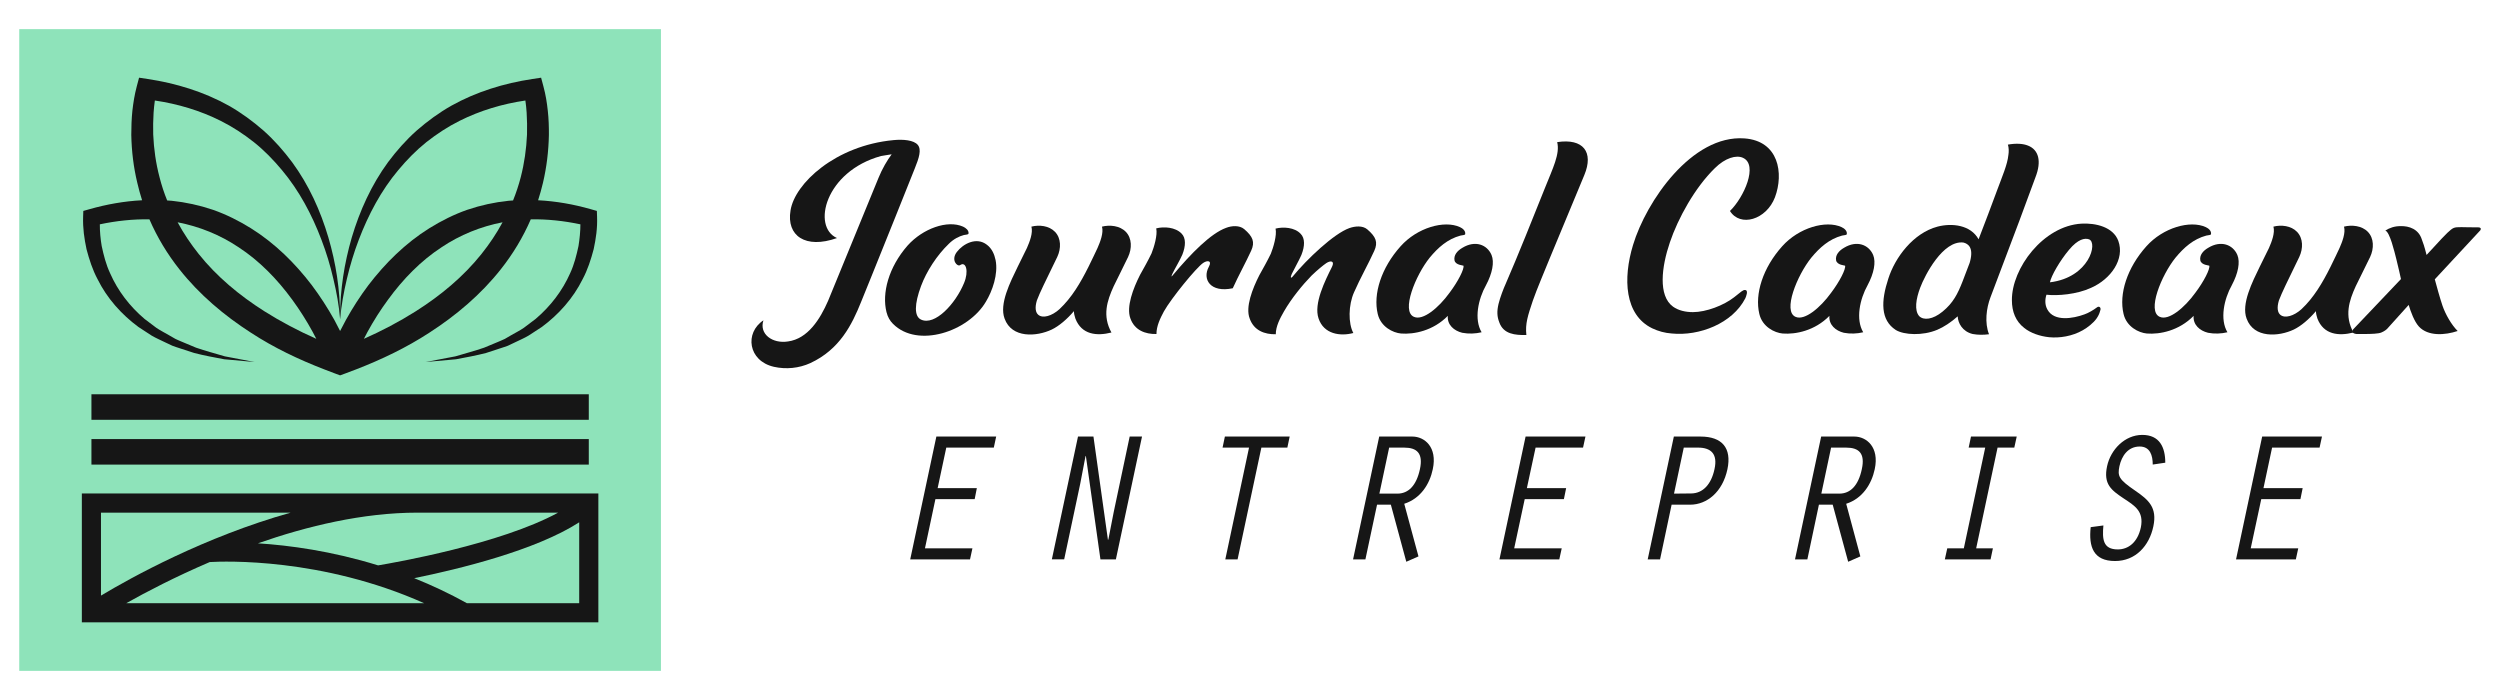
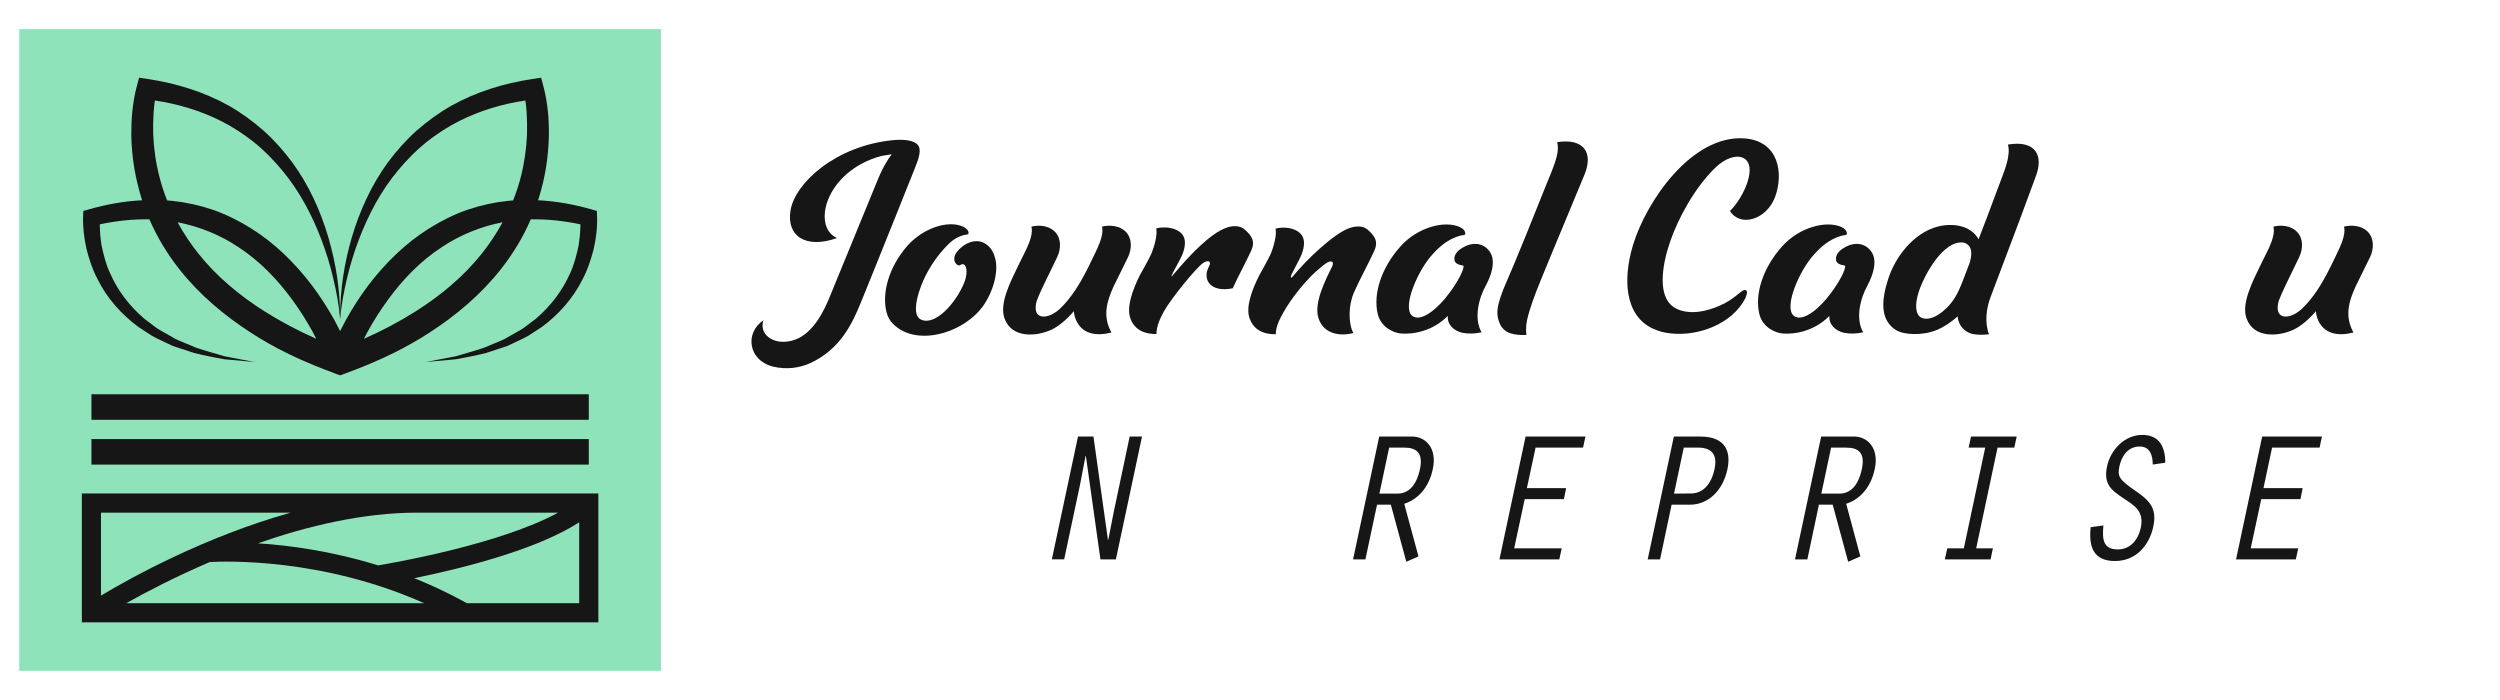
<svg xmlns="http://www.w3.org/2000/svg" version="1.1" id="Calque_1" x="0px" y="0px" width="250px" height="70px" viewBox="0 0 250 70" enable-background="new 0 0 250 70" xml:space="preserve">
  <rect x="3.619" y="5.324" fill="#161616" width="60" height="59.25" />
  <g>
    <g>
      <path fill="#8EE3BA" d="M15.957,17.736c0.197,0.784,0.453,1.557,0.759,2.31c0.153,0.007,0.301,0.018,0.453,0.032    c1.397,0.146,2.782,0.446,4.117,0.899c1.333,0.465,2.604,1.104,3.798,1.844c2.392,1.493,4.415,3.491,6.093,5.692    c0.836,1.112,1.583,2.272,2.259,3.483c0.197,0.371,0.39,0.734,0.574,1.104c0.185-0.369,0.376-0.732,0.581-1.104    c0.67-1.211,1.417-2.371,2.253-3.483c1.685-2.201,3.7-4.199,6.094-5.692c1.194-0.74,2.463-1.379,3.797-1.844    c1.34-0.453,2.719-0.754,4.117-0.899c0.152-0.015,0.299-0.025,0.453-0.032c0.306-0.753,0.562-1.525,0.765-2.31    c0.364-1.405,0.568-2.847,0.632-4.296c0.019-0.722,0.006-1.448-0.038-2.169c-0.025-0.403-0.07-0.816-0.127-1.22    c-2.292,0.338-4.524,1.002-6.585,2.035c-1.175,0.588-2.272,1.309-3.313,2.126c-1.027,0.824-1.958,1.774-2.808,2.795    c-1.717,2.043-2.992,4.449-3.956,6.976c-0.485,1.27-0.875,2.571-1.187,3.898c-0.313,1.328-0.562,2.68-0.677,4.046    c-0.109-1.366-0.357-2.718-0.677-4.046c-0.307-1.327-0.702-2.629-1.187-3.898c-0.958-2.526-2.239-4.933-3.955-6.976    c-0.851-1.021-1.776-1.971-2.809-2.795c-1.034-0.817-2.138-1.538-3.313-2.126c-2.055-1.033-4.294-1.697-6.585-2.035    c-0.059,0.403-0.096,0.816-0.127,1.22c-0.045,0.721-0.057,1.447-0.038,2.169C15.382,14.89,15.586,16.331,15.957,17.736z" />
      <path fill="#8EE3BA" d="M38.802,29.969c-0.753,1.021-1.437,2.1-2.048,3.217c-0.122,0.229-0.243,0.459-0.364,0.696    c1.8-0.799,3.536-1.711,5.181-2.751c2.49-1.577,4.769-3.466,6.58-5.736c0.792-0.995,1.506-2.048,2.105-3.167    c-2.176,0.422-4.25,1.258-6.094,2.495C42.069,26.089,40.289,27.927,38.802,29.969z" />
      <path fill="#8EE3BA" d="M10.099,51.264v8.295c3.038-1.822,10.368-5.878,18.969-8.295H10.099z" />
      <path fill="#8EE3BA" d="M29.224,29.969c-1.494-2.042-3.274-3.88-5.368-5.246c-1.844-1.237-3.917-2.073-6.094-2.495    c0.6,1.119,1.314,2.172,2.106,3.167c1.811,2.271,4.09,4.159,6.579,5.736c1.647,1.04,3.382,1.952,5.183,2.751    c-0.116-0.237-0.244-0.468-0.364-0.696C30.654,32.068,29.97,30.989,29.224,29.969z" />
      <path fill="#8EE3BA" d="M46.689,60.32H57.92v-8.09c-4.352,2.809-12.006,4.673-16.5,5.588    C43.156,58.513,44.923,59.337,46.689,60.32z" />
      <path fill="#8EE3BA" d="M20.974,56.206c-3.442,1.473-6.347,2.989-8.348,4.114h29.787C32.182,55.751,22.432,56.121,20.974,56.206z" />
      <path fill="#8EE3BA" d="M1.924,2.915v64.171h64.171V2.915H1.924z M8.332,21.092l0.612-0.172c1.704-0.485,3.471-0.804,5.264-0.894    c-0.179-0.575-0.344-1.154-0.478-1.742c-0.378-1.57-0.569-3.178-0.601-4.786c0-0.811,0.026-1.614,0.109-2.419    c0.095-0.816,0.209-1.575,0.439-2.444l0.23-0.866l0.88,0.133c2.808,0.423,5.59,1.271,8.098,2.668    c1.244,0.708,2.4,1.557,3.472,2.494c1.066,0.951,2.009,2.023,2.852,3.152c1.679,2.285,2.847,4.876,3.631,7.537    c0.752,2.572,1.168,5.227,1.168,7.881c0.006-2.654,0.421-5.309,1.168-7.881c0.791-2.661,1.958-5.252,3.63-7.537    c0.843-1.129,1.787-2.201,2.853-3.152c1.073-0.938,2.228-1.786,3.479-2.494c2.501-1.397,5.284-2.245,8.092-2.668l0.88-0.133    l0.231,0.866c0.235,0.869,0.351,1.628,0.439,2.444c0.09,0.805,0.115,1.608,0.109,2.419c-0.031,1.608-0.223,3.216-0.593,4.786    c-0.141,0.588-0.3,1.167-0.486,1.742c1.8,0.09,3.567,0.408,5.271,0.894l0.606,0.172l0.019,0.57    c0.045,1.172-0.114,2.193-0.338,3.252c-0.274,1.034-0.6,2.056-1.104,3c-0.944,1.913-2.398,3.536-4.078,4.78l-1.314,0.855    c-0.446,0.268-0.925,0.466-1.391,0.695l-0.695,0.331c-0.243,0.095-0.493,0.166-0.734,0.249l-1.462,0.479    c-0.995,0.255-1.997,0.44-2.993,0.625l-3.031,0.273l2.974-0.566c0.964-0.288,1.934-0.543,2.879-0.869l1.378-0.574    c0.223-0.103,0.458-0.186,0.682-0.299l0.638-0.371c0.428-0.25,0.874-0.466,1.276-0.747l1.167-0.881    c1.488-1.262,2.681-2.82,3.453-4.568c0.403-0.869,0.638-1.8,0.837-2.731c0.113-0.709,0.19-1.461,0.19-2.163    c-1.646-0.345-3.311-0.529-4.963-0.499c-0.772,1.787-1.794,3.479-3,4.998c-1.998,2.532-4.48,4.62-7.141,6.336    c-2.309,1.506-4.792,2.688-7.325,3.67c-0.389,0.152-0.778,0.299-1.168,0.441l-0.434,0.158l-0.428-0.158    c-0.396-0.143-0.785-0.295-1.174-0.448c-2.54-0.983-5.017-2.157-7.32-3.663c-2.667-1.716-5.149-3.804-7.147-6.336    c-1.205-1.52-2.227-3.211-2.999-4.998c-1.653-0.03-3.319,0.154-4.959,0.499c-0.005,0.695,0.064,1.454,0.185,2.163    c0.199,0.932,0.434,1.862,0.843,2.731c0.766,1.748,1.958,3.307,3.446,4.568l1.167,0.881c0.409,0.281,0.855,0.497,1.277,0.747    l0.645,0.371c0.217,0.113,0.453,0.196,0.682,0.299l1.372,0.574c0.945,0.326,1.915,0.581,2.884,0.869l2.975,0.566l-3.032-0.273    c-0.995-0.185-2.003-0.37-2.992-0.625l-1.468-0.479c-0.242-0.083-0.492-0.154-0.727-0.249l-0.703-0.331    c-0.459-0.229-0.943-0.428-1.39-0.695l-1.309-0.855c-1.685-1.244-3.14-2.867-4.084-4.78c-0.504-0.944-0.83-1.966-1.104-3    c-0.223-1.059-0.377-2.08-0.338-3.252L8.332,21.092z M9.143,41.98v-2.553h49.736v2.553H9.143z M58.879,43.908v2.553H9.143v-2.553    H58.879z M59.835,62.232H8.184V49.349h33.55c0.008,0,0.017,0,0.025,0l0,0h18.077V62.232z" />
      <path fill="#8EE3BA" d="M25.792,54.332c3.108,0.197,7.355,0.761,12.017,2.206c1.685-0.28,12.217-2.123,18.006-5.274h-14.08    C36.301,51.267,30.734,52.603,25.792,54.332z" />
    </g>
    <g>
      <g>
        <g>
          <path fill="#161616" d="M91.776,14.486c0.396,0.472,0.125,1.317-0.299,2.36c-1.094,2.784-2.658,6.611-4.25,10.589      c-0.397,0.994-0.771,1.889-1.118,2.758c-0.919,2.288-2.138,4.747-5.071,6.114c-1.143,0.522-2.436,0.646-3.653,0.373      c-2.585-0.596-2.933-3.404-1.043-4.647c-0.447,1.367,0.896,2.361,2.46,2.112c1.989-0.273,3.207-2.236,4.002-4.051      c1.615-3.952,3.678-8.973,5.045-12.303c0.373-0.92,0.871-1.766,1.318-2.361c-0.249,0.049-0.846,0.124-1.068,0.173      c-5.593,1.542-6.936,7.085-4.4,8.202c-3.156,1.119-5.07-0.224-4.647-2.758c0.422-2.71,4.499-6.487,10.29-7.035      C90.335,13.914,91.378,14.013,91.776,14.486z" />
          <path fill="#161616" d="M92.103,28.604c-0.671,1.813-0.695,3.031,0,3.355c1.367,0.646,3.43-1.542,4.3-3.653      c0.497-1.169,0.2-2.213-0.397-1.79c-0.273,0.174-0.945-0.498-0.323-1.317c0.622-0.82,1.964-1.541,3.009-0.721      c0.496,0.373,0.745,0.944,0.869,1.54c0.273,1.393-0.324,3.083-0.971,4.151c-1.738,2.982-6.834,4.697-9.295,2.212      c-0.298-0.298-0.521-0.671-0.646-1.168c-0.472-1.889,0.198-4.475,2.112-6.661c1.516-1.69,3.977-2.585,5.543-1.889      c0.273,0.124,0.596,0.373,0.547,0.695c-0.025,0.1-0.199,0.1-0.473,0.149c-0.473,0.125-1.02,0.398-1.491,0.87      C93.692,25.521,92.649,27.137,92.103,28.604z" />
          <path fill="#161616" d="M111.144,33.251c-1.467,0.373-2.981,0.224-3.604-1.392c-0.074-0.248-0.148-0.473-0.148-0.745      c-0.696,0.819-1.492,1.49-2.213,1.839c-1.516,0.721-4.001,0.895-4.722-1.094c-0.548-1.466,0.571-3.654,1.317-5.194      c0.297-0.622,0.77-1.566,0.918-1.865c0.274-0.621,0.622-1.515,0.449-2.137c0.77-0.199,1.764-0.099,2.359,0.521      c0.622,0.646,0.622,1.666,0.225,2.511c-1.268,2.61-1.715,3.504-2.038,4.349c-0.224,0.746-0.124,1.219,0.149,1.442      c0.447,0.373,1.342,0.125,2.113-0.572c1.217-1.143,2.088-2.608,2.907-4.249c0.298-0.622,0.771-1.566,0.896-1.865      c0.272-0.621,0.621-1.515,0.447-2.137c0.77-0.199,1.789-0.099,2.385,0.521c0.621,0.646,0.621,1.666,0.225,2.511      c-0.672,1.393-1.119,2.262-1.442,2.933C110.696,30.095,110.225,31.586,111.144,33.251z" />
          <path fill="#161616" d="M120.89,26.665c0.324-0.597-0.125-0.671-0.571-0.373c-0.696,0.472-3.206,3.554-3.927,4.846      c-0.373,0.697-0.746,1.467-0.746,2.263c-1.119,0.025-2.188-0.373-2.609-1.565c-0.423-1.144,0.273-2.983,0.969-4.351      c0.349-0.621,0.771-1.366,1.144-2.137c0.249-0.622,0.621-1.84,0.472-2.511c0.771-0.198,1.914-0.125,2.536,0.521      c0.446,0.447,0.422,1.243,0.074,2.113c-0.249,0.571-0.745,1.392-0.995,1.913c-0.173,0.398-0.049,0.249,0.076,0.1      c1.814-2.162,3.777-4.15,5.293-4.697c0.572-0.223,1.342-0.273,1.815,0.125c0.868,0.745,1.093,1.292,0.695,2.162      c-0.522,1.144-1.268,2.485-1.839,3.752C121.039,29.3,120.194,27.933,120.89,26.665z" />
          <path fill="#161616" d="M135.333,33.301c-1.293,0.348-2.957,0.125-3.48-1.466c-0.496-1.467,0.646-3.754,1.343-5.146      c0.299-0.597-0.124-0.672-0.571-0.373c-0.322,0.224-0.846,0.646-1.467,1.243c-0.92,0.944-2.014,2.286-2.758,3.578      c-0.398,0.697-0.821,1.492-0.821,2.288c-1.118,0.024-2.187-0.373-2.608-1.566c-0.449-1.144,0.271-2.982,0.969-4.35      c0.348-0.622,0.77-1.367,1.143-2.137c0.248-0.622,0.621-1.84,0.473-2.512c0.771-0.198,1.914-0.124,2.51,0.522      c0.447,0.447,0.422,1.243,0.074,2.113c-0.248,0.571-0.721,1.391-0.969,1.913c-0.174,0.398-0.049,0.423,0.075,0.273      c1.466-1.79,4.151-4.325,5.691-4.871c0.571-0.199,1.317-0.273,1.789,0.124c0.87,0.745,1.095,1.292,0.697,2.162      c-0.573,1.268-1.418,2.759-2.015,4.126C134.836,30.492,134.812,32.332,135.333,33.301z" />
          <path fill="#161616" d="M148.161,33.226c-0.621,0.149-1.293,0.175-1.939,0.051c-0.819-0.199-1.516-0.795-1.441-1.69      c-1.466,1.491-3.38,1.864-4.673,1.765c-0.82-0.074-2.037-0.671-2.336-1.964c-0.473-1.987,0.349-4.598,2.287-6.76      c1.664-1.864,4.374-2.636,5.939-1.915c0.273,0.125,0.572,0.373,0.522,0.697c-0.024,0.099-0.198,0.099-0.472,0.148      c-1.293,0.349-2.238,1.193-3.082,2.212c-1.417,1.765-2.883,5.368-1.566,5.916c0.895,0.397,2.461-0.896,3.555-2.411      c0.845-1.118,1.491-2.387,1.391-2.709c0-0.025-0.795-0.05-0.894-0.522c-0.1-0.522,0.273-0.969,0.794-1.268      c1.269-0.77,2.461-0.323,2.908,0.722c0.299,0.721,0.076,1.839-0.546,3.007C147.813,29.92,147.391,31.934,148.161,33.226z" />
          <path fill="#161616" d="M153.283,30.069c-0.497,1.491-0.77,2.287-0.646,3.43c-1.118,0.025-2.287-0.073-2.709-1.267      c-0.224-0.572-0.249-1.095-0.075-1.839c0.148-0.622,0.521-1.591,0.696-1.964c1.243-2.858,2.809-6.786,3.951-9.645      c0.771-1.938,1.517-3.405,1.218-4.572c2.61-0.398,3.679,0.994,2.709,3.306l-3.479,8.375      C154.551,26.888,153.656,28.976,153.283,30.069z" />
          <path fill="#161616" d="M166.982,24.254c-0.821,2.411-1.193,5.318,0.322,6.412c0.522,0.373,1.219,0.547,1.988,0.547      c1.318,0,3.082-0.671,4.127-1.491c0.67-0.522,0.869-0.746,1.093-0.721c0.373,0.025,0.074,0.695,0.025,0.82      c-1.294,2.535-4.623,3.803-7.357,3.529c-0.695-0.05-1.342-0.224-1.964-0.521c-2.76-1.343-2.933-4.972-1.913-8.326      c1.317-4.376,5.89-11.036,11.135-10.663c3.454,0.248,3.951,3.504,3.058,5.891c-0.87,2.261-3.48,3.007-4.5,1.367      c1.393-1.342,2.859-4.624,1.293-5.319c-0.646-0.299-1.765,0-2.809,1.043C169.492,18.761,167.803,21.818,166.982,24.254z" />
          <path fill="#161616" d="M186.321,33.226c-0.62,0.149-1.291,0.175-1.938,0.051c-0.818-0.199-1.517-0.795-1.441-1.69      c-1.467,1.491-3.38,1.864-4.673,1.765c-0.819-0.074-2.038-0.671-2.337-1.964c-0.472-1.987,0.348-4.598,2.287-6.76      c1.666-1.864,4.376-2.636,5.94-1.915c0.274,0.125,0.573,0.373,0.522,0.697c-0.025,0.099-0.198,0.099-0.473,0.148      c-1.293,0.349-2.236,1.193-3.08,2.212c-1.419,1.765-2.885,5.368-1.567,5.916c0.894,0.397,2.461-0.896,3.554-2.411      c0.846-1.118,1.491-2.387,1.393-2.709c0-0.025-0.795-0.05-0.896-0.522c-0.099-0.522,0.273-0.969,0.796-1.268      c1.268-0.77,2.461-0.323,2.908,0.722c0.298,0.721,0.074,1.839-0.548,3.007C185.975,29.92,185.551,31.934,186.321,33.226z" />
          <path fill="#161616" d="M200.789,14.461c0.846-0.149,1.517-0.099,2.014,0.1c1.07,0.423,1.368,1.565,0.746,3.156      c-0.721,1.914-1.416,3.877-2.162,5.816l-2.336,6.188c-0.424,1.118-0.598,2.56-0.15,3.704c-0.547,0.073-1.117,0.073-1.639-0.025      c-1.02-0.249-1.467-1.094-1.492-1.766c-0.67,0.598-1.391,1.07-2.039,1.343c-1.467,0.621-3.33,0.521-4.15,0.024      c-1.539-0.994-1.492-2.883-0.746-5.145c0.673-2.112,2.486-4.549,4.922-5.194c1.441-0.373,3.307-0.174,4.101,1.268      c0.647-1.665,1.317-3.454,1.841-4.872c0.521-1.416,1.044-2.585,1.143-3.579C200.89,15.182,200.89,14.759,200.789,14.461z       M192.016,28.777c-0.422,1.119-0.596,2.262-0.098,2.834c0.447,0.447,1.365,0.348,2.335-0.448      c1.069-0.87,1.517-1.789,1.989-2.982c0.197-0.497,0.446-1.144,0.721-1.889c0.024-0.051,0.024-0.1,0.049-0.174      c0.35-1.343-0.173-1.74-0.67-1.864C194.303,24.006,192.488,27.51,192.016,28.777z" />
-           <path fill="#161616" d="M208.15,22.364c1.416-0.074,3.156,0.324,3.679,1.715c0.671,1.84-0.745,3.828-2.71,4.698      c-1.441,0.671-3.379,0.82-4.474,0.695c-0.148,0.447-0.174,1.02,0.101,1.492c0.67,1.218,2.559,0.895,3.703,0.472      c0.371-0.124,0.919-0.447,1.242-0.695c0.199-0.175,0.473,0,0.322,0.348c-0.073,0.298-0.198,0.522-0.347,0.746      c-0.323,0.472-0.944,0.943-1.394,1.192c-1.042,0.597-2.311,0.796-3.354,0.695c-0.944-0.099-1.863-0.422-2.485-0.919      c-0.869-0.672-1.243-1.641-1.243-2.783C201.165,26.839,204.321,22.588,208.15,22.364z M208.896,23.931      c-0.422-0.148-1.095-0.024-1.988,1.044c-0.92,1.094-1.791,2.61-1.914,3.256C208.922,27.758,209.815,24.254,208.896,23.931z" />
-           <path fill="#161616" d="M222.742,33.226c-0.621,0.149-1.291,0.175-1.939,0.051c-0.818-0.199-1.516-0.795-1.441-1.69      c-1.467,1.491-3.379,1.864-4.672,1.765c-0.819-0.074-2.037-0.671-2.336-1.964c-0.473-1.987,0.347-4.598,2.285-6.76      c1.667-1.864,4.376-2.636,5.941-1.915c0.273,0.125,0.572,0.373,0.521,0.697c-0.025,0.099-0.198,0.099-0.473,0.148      c-1.293,0.349-2.236,1.193-3.08,2.212c-1.419,1.765-2.885,5.368-1.566,5.916c0.894,0.397,2.46-0.896,3.553-2.411      c0.846-1.118,1.491-2.387,1.393-2.709c0-0.025-0.795-0.05-0.896-0.522c-0.099-0.522,0.273-0.969,0.796-1.268      c1.268-0.77,2.461-0.323,2.908,0.722c0.299,0.721,0.074,1.839-0.548,3.007C222.395,29.92,221.971,31.934,222.742,33.226z" />
          <path fill="#161616" d="M235.346,33.251c-1.467,0.373-2.98,0.224-3.604-1.392c-0.074-0.248-0.148-0.473-0.148-0.745      c-0.695,0.819-1.491,1.49-2.211,1.839c-1.518,0.721-4.003,0.895-4.724-1.094c-0.548-1.466,0.572-3.654,1.317-5.194      c0.297-0.622,0.77-1.566,0.92-1.865c0.273-0.621,0.62-1.515,0.447-2.137c0.771-0.199,1.765-0.099,2.359,0.521      c0.623,0.646,0.623,1.666,0.225,2.511c-1.266,2.61-1.713,3.504-2.037,4.349c-0.224,0.746-0.125,1.219,0.148,1.442      c0.447,0.373,1.344,0.125,2.113-0.572c1.219-1.143,2.088-2.608,2.908-4.249c0.297-0.622,0.771-1.566,0.895-1.865      c0.273-0.621,0.623-1.515,0.447-2.137c0.77-0.199,1.789-0.099,2.385,0.521c0.623,0.646,0.623,1.666,0.227,2.511      c-0.674,1.393-1.121,2.262-1.443,2.933C234.898,30.095,234.428,31.586,235.346,33.251z" />
-           <path fill="#161616" d="M240.867,30.492l-2.037,2.262c-0.15,0.199-0.398,0.373-0.697,0.497      c-0.273,0.124-1.018,0.149-1.715,0.149c-0.521,0-0.521,0-0.77,0c-0.225-0.025-0.373-0.1-0.424-0.224      c0-0.075,0.025-0.175,0.1-0.249l4.771-5.021c-0.025-0.198-0.322-1.392-0.473-2.037c-0.172-0.672-0.645-2.686-1.092-2.81      c0.422-0.273,0.92-0.447,1.518-0.447c0.869-0.025,1.813,0.299,2.137,1.342c0.299,0.771,0.396,1.293,0.471,1.542l1.518-1.641      c0.248-0.249,0.869-0.944,1.217-1.069c0.348-0.124,0.82-0.05,2.436-0.05c0.148,0,0.225,0.05,0.25,0.124      c0,0.1-0.025,0.149-0.051,0.175l-4.547,4.896c0.174,0.646,0.52,1.913,0.768,2.634c0.299,0.87,0.896,1.915,1.518,2.535      c-1.268,0.423-2.959,0.547-3.877-0.447C241.414,32.132,241.064,31.138,240.867,30.492z" />
        </g>
        <g>
          <g>
-             <path fill="#161616" d="M93.636,43.655h5.981l-0.235,1.105h-4.753l-0.864,4.051h3.92l-0.217,1.104h-3.926l-1.045,4.918h4.746       l-0.24,1.104h-5.98L93.636,43.655z" />
            <path fill="#161616" d="M107.8,43.655h1.545l1.449,10.328l0.043-0.035l0.535-2.743l1.596-7.55h1.234l-2.614,12.282h-1.544       l-1.458-10.35l-0.036,0.039l-0.533,2.779l-1.6,7.531h-1.232L107.8,43.655z" />
-             <path fill="#161616" d="M124.904,44.761h-2.648l0.233-1.105h6.479l-0.232,1.105h-2.598l-2.379,11.177h-1.228L124.904,44.761z" />
            <path fill="#161616" d="M137.922,43.655h3.313c1.216,0,2.521,1.052,2.044,3.262c-0.31,1.509-1.233,2.941-2.855,3.46       l1.424,5.263l-1.218,0.535l-1.544-5.707h-1.381l-1.164,5.47h-1.234L137.922,43.655z M137.938,49.362h1.803       c1.088,0,1.899-0.789,2.252-2.445c0.346-1.604-0.318-2.156-1.569-2.156h-1.509L137.938,49.362z" />
            <path fill="#161616" d="M152.559,43.655h5.986l-0.24,1.105h-4.746l-0.871,4.051h3.926l-0.225,1.104h-3.918l-1.052,4.918h4.753       l-0.242,1.104h-5.985L152.559,43.655z" />
            <path fill="#161616" d="M166.005,55.938h-1.235l2.615-12.282h2.667c2.174,0,3.132,1.16,2.692,3.262       c-0.484,2.281-2.047,3.551-3.736,3.551h-1.847L166.005,55.938z M167.401,49.362l1.735-0.017       c1.138-0.018,1.984-0.884,2.313-2.429c0.336-1.511-0.328-2.156-1.656-2.156h-1.416L167.401,49.362z" />
            <path fill="#161616" d="M182.116,43.655h3.313c1.218,0,2.521,1.052,2.045,3.262c-0.32,1.509-1.234,2.941-2.855,3.46       l1.416,5.263l-1.218,0.535l-1.546-5.707h-1.379l-1.156,5.47h-1.235L182.116,43.655z M182.133,49.362h1.803       c1.089,0,1.898-0.789,2.246-2.445c0.354-1.604-0.312-2.156-1.563-2.156h-1.51L182.133,49.362z" />
            <path fill="#161616" d="M198.522,44.761h-1.656l0.233-1.105h4.573l-0.242,1.105h-1.673l-2.14,10.072h1.673l-0.233,1.104h-4.573       l0.242-1.104h1.657L198.522,44.761z" />
            <path fill="#161616" d="M212.365,49.842c-1.232-0.828-2.045-1.416-1.656-3.223c0.354-1.655,1.77-3.129,3.52-3.129       c1.729,0,2.299,1.235,2.299,2.779l-1.254,0.186c0-0.901-0.259-1.803-1.303-1.803c-1.164,0-1.803,0.936-2.027,1.967       c-0.2,0.997-0.094,1.307,1.605,2.468c1.303,0.901,2.19,1.656,1.785,3.555c-0.405,1.933-1.77,3.46-3.831,3.46       c-2.175,0-2.648-1.437-2.434-3.387l1.271-0.169c-0.123,1.364-0.053,2.396,1.439,2.396c1.069,0,1.984-0.717,2.304-2.191       C214.411,51.132,213.488,50.578,212.365,49.842z" />
            <path fill="#161616" d="M226.217,43.655h5.98l-0.24,1.105h-4.748l-0.862,4.051h3.919l-0.224,1.104h-3.917l-1.053,4.918h4.752       l-0.24,1.104h-5.98L226.217,43.655z" />
          </g>
        </g>
      </g>
    </g>
  </g>
</svg>